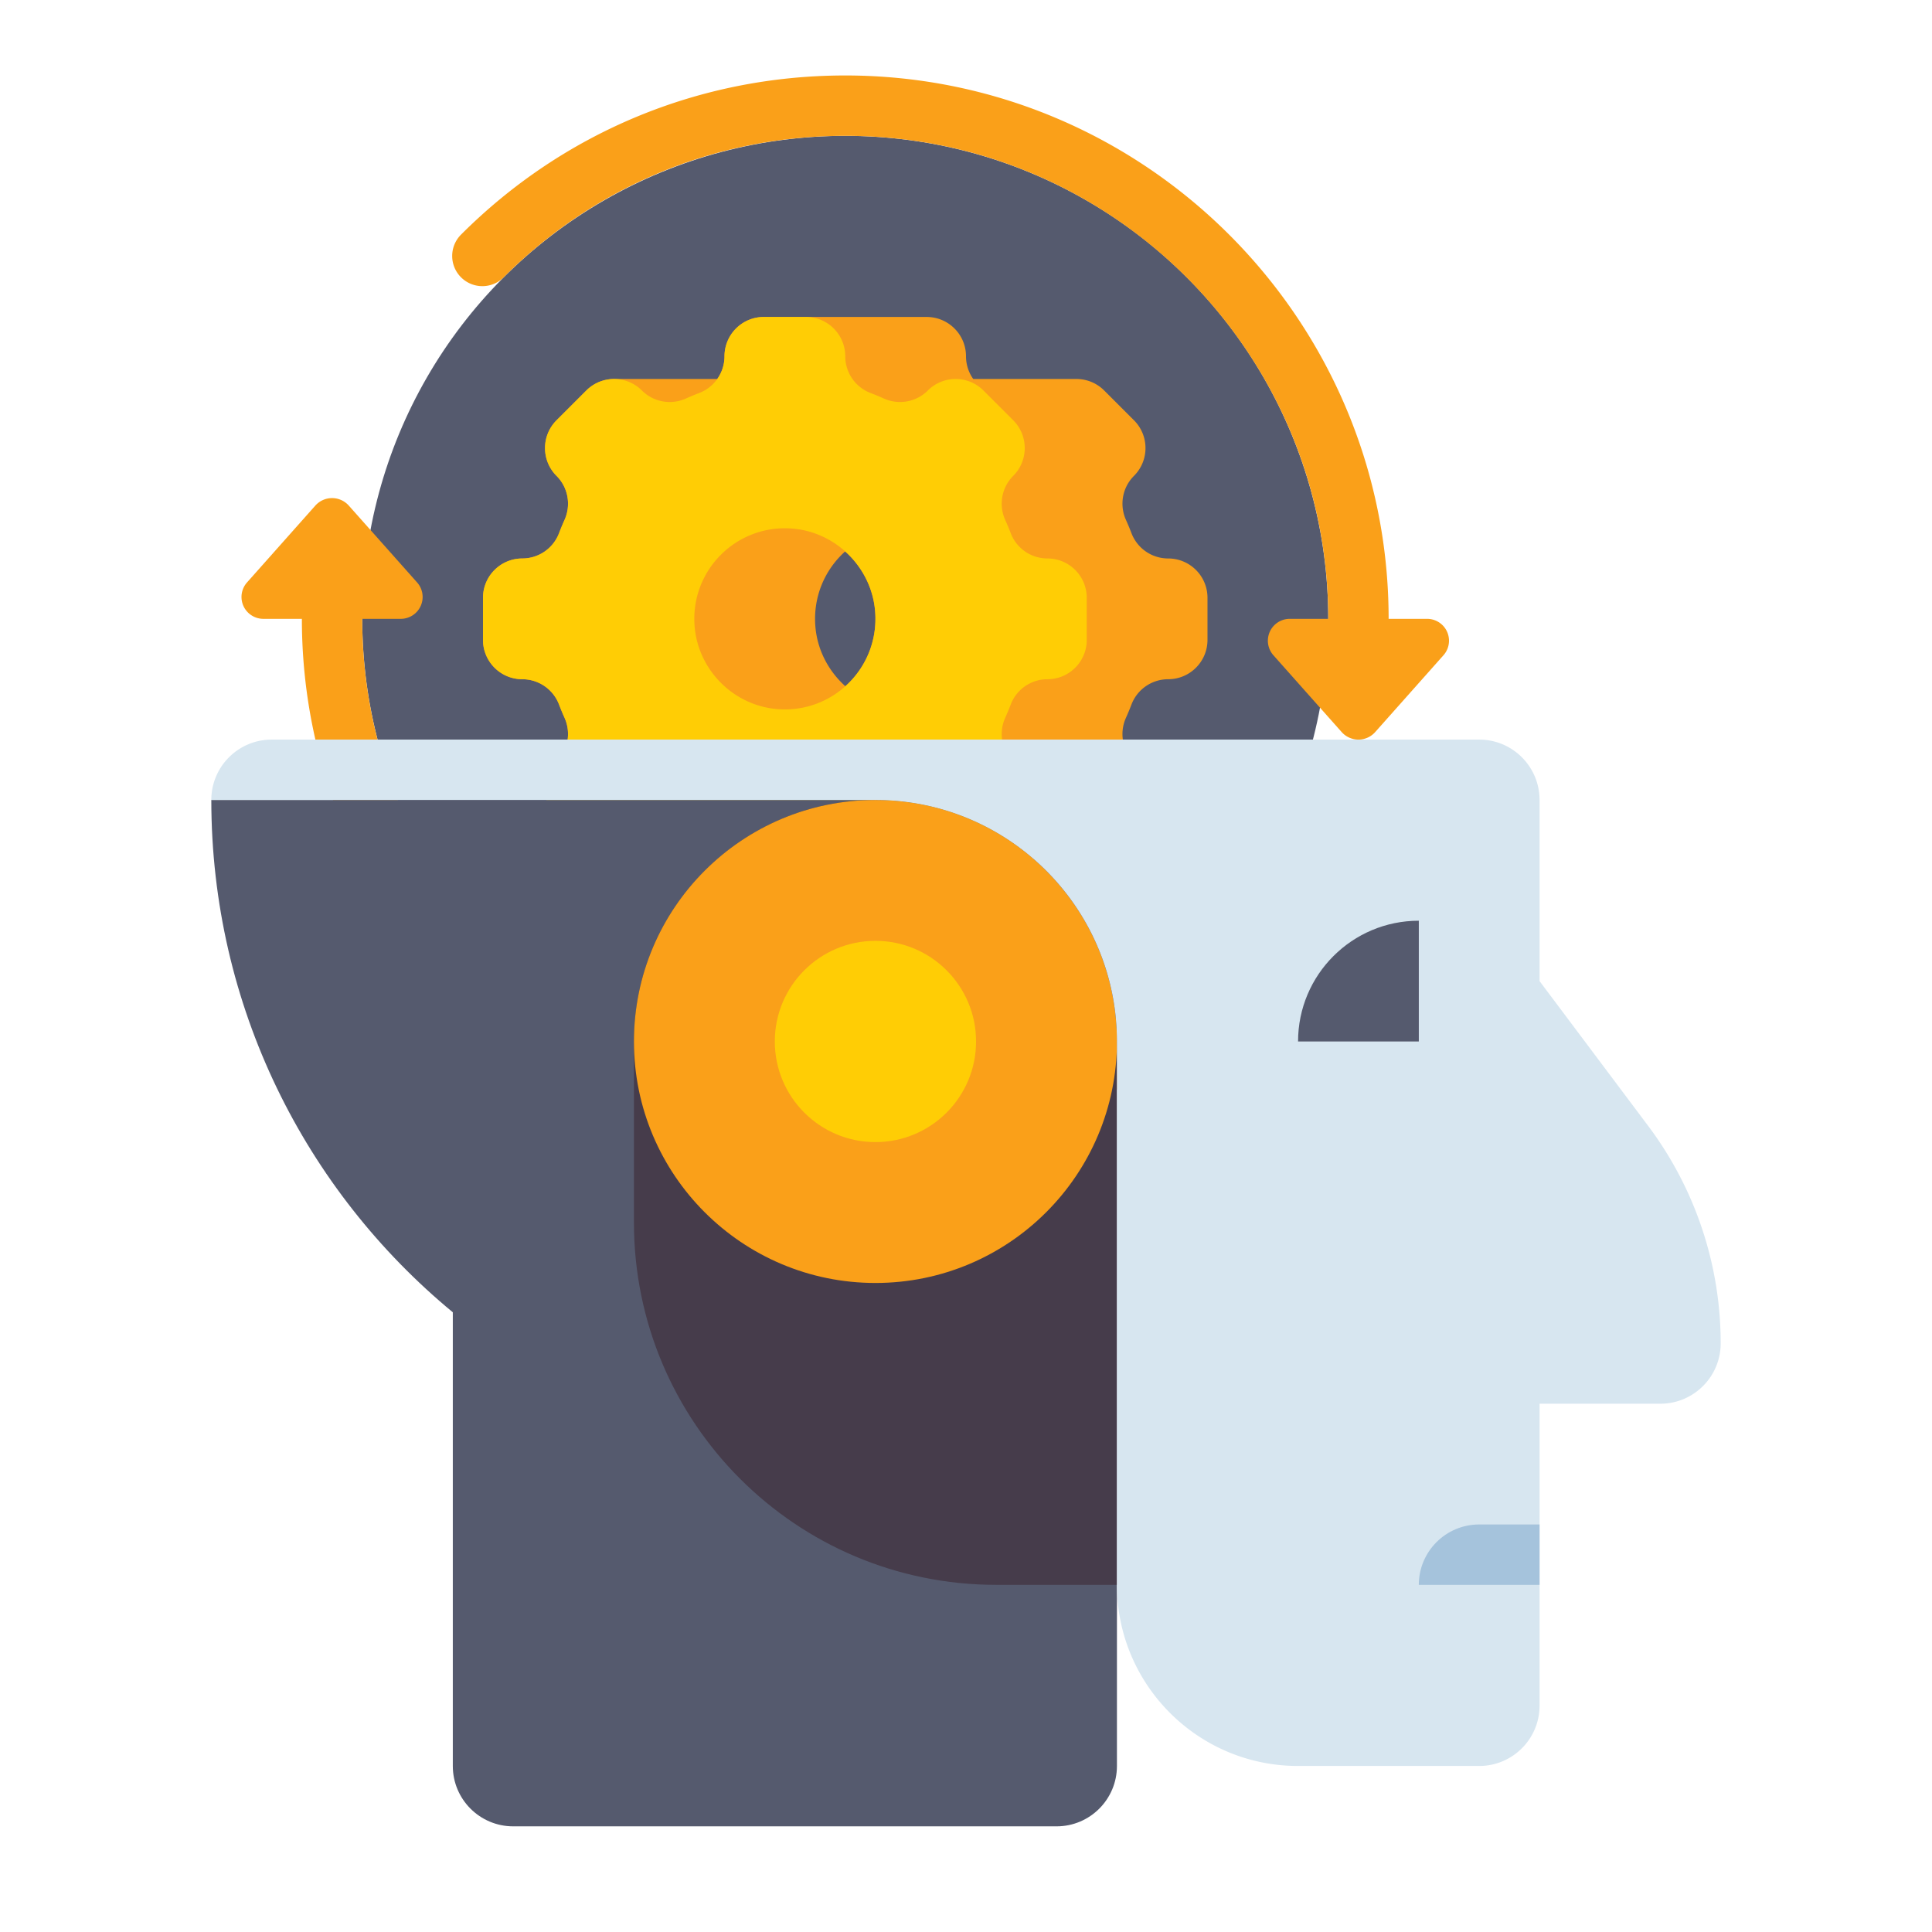
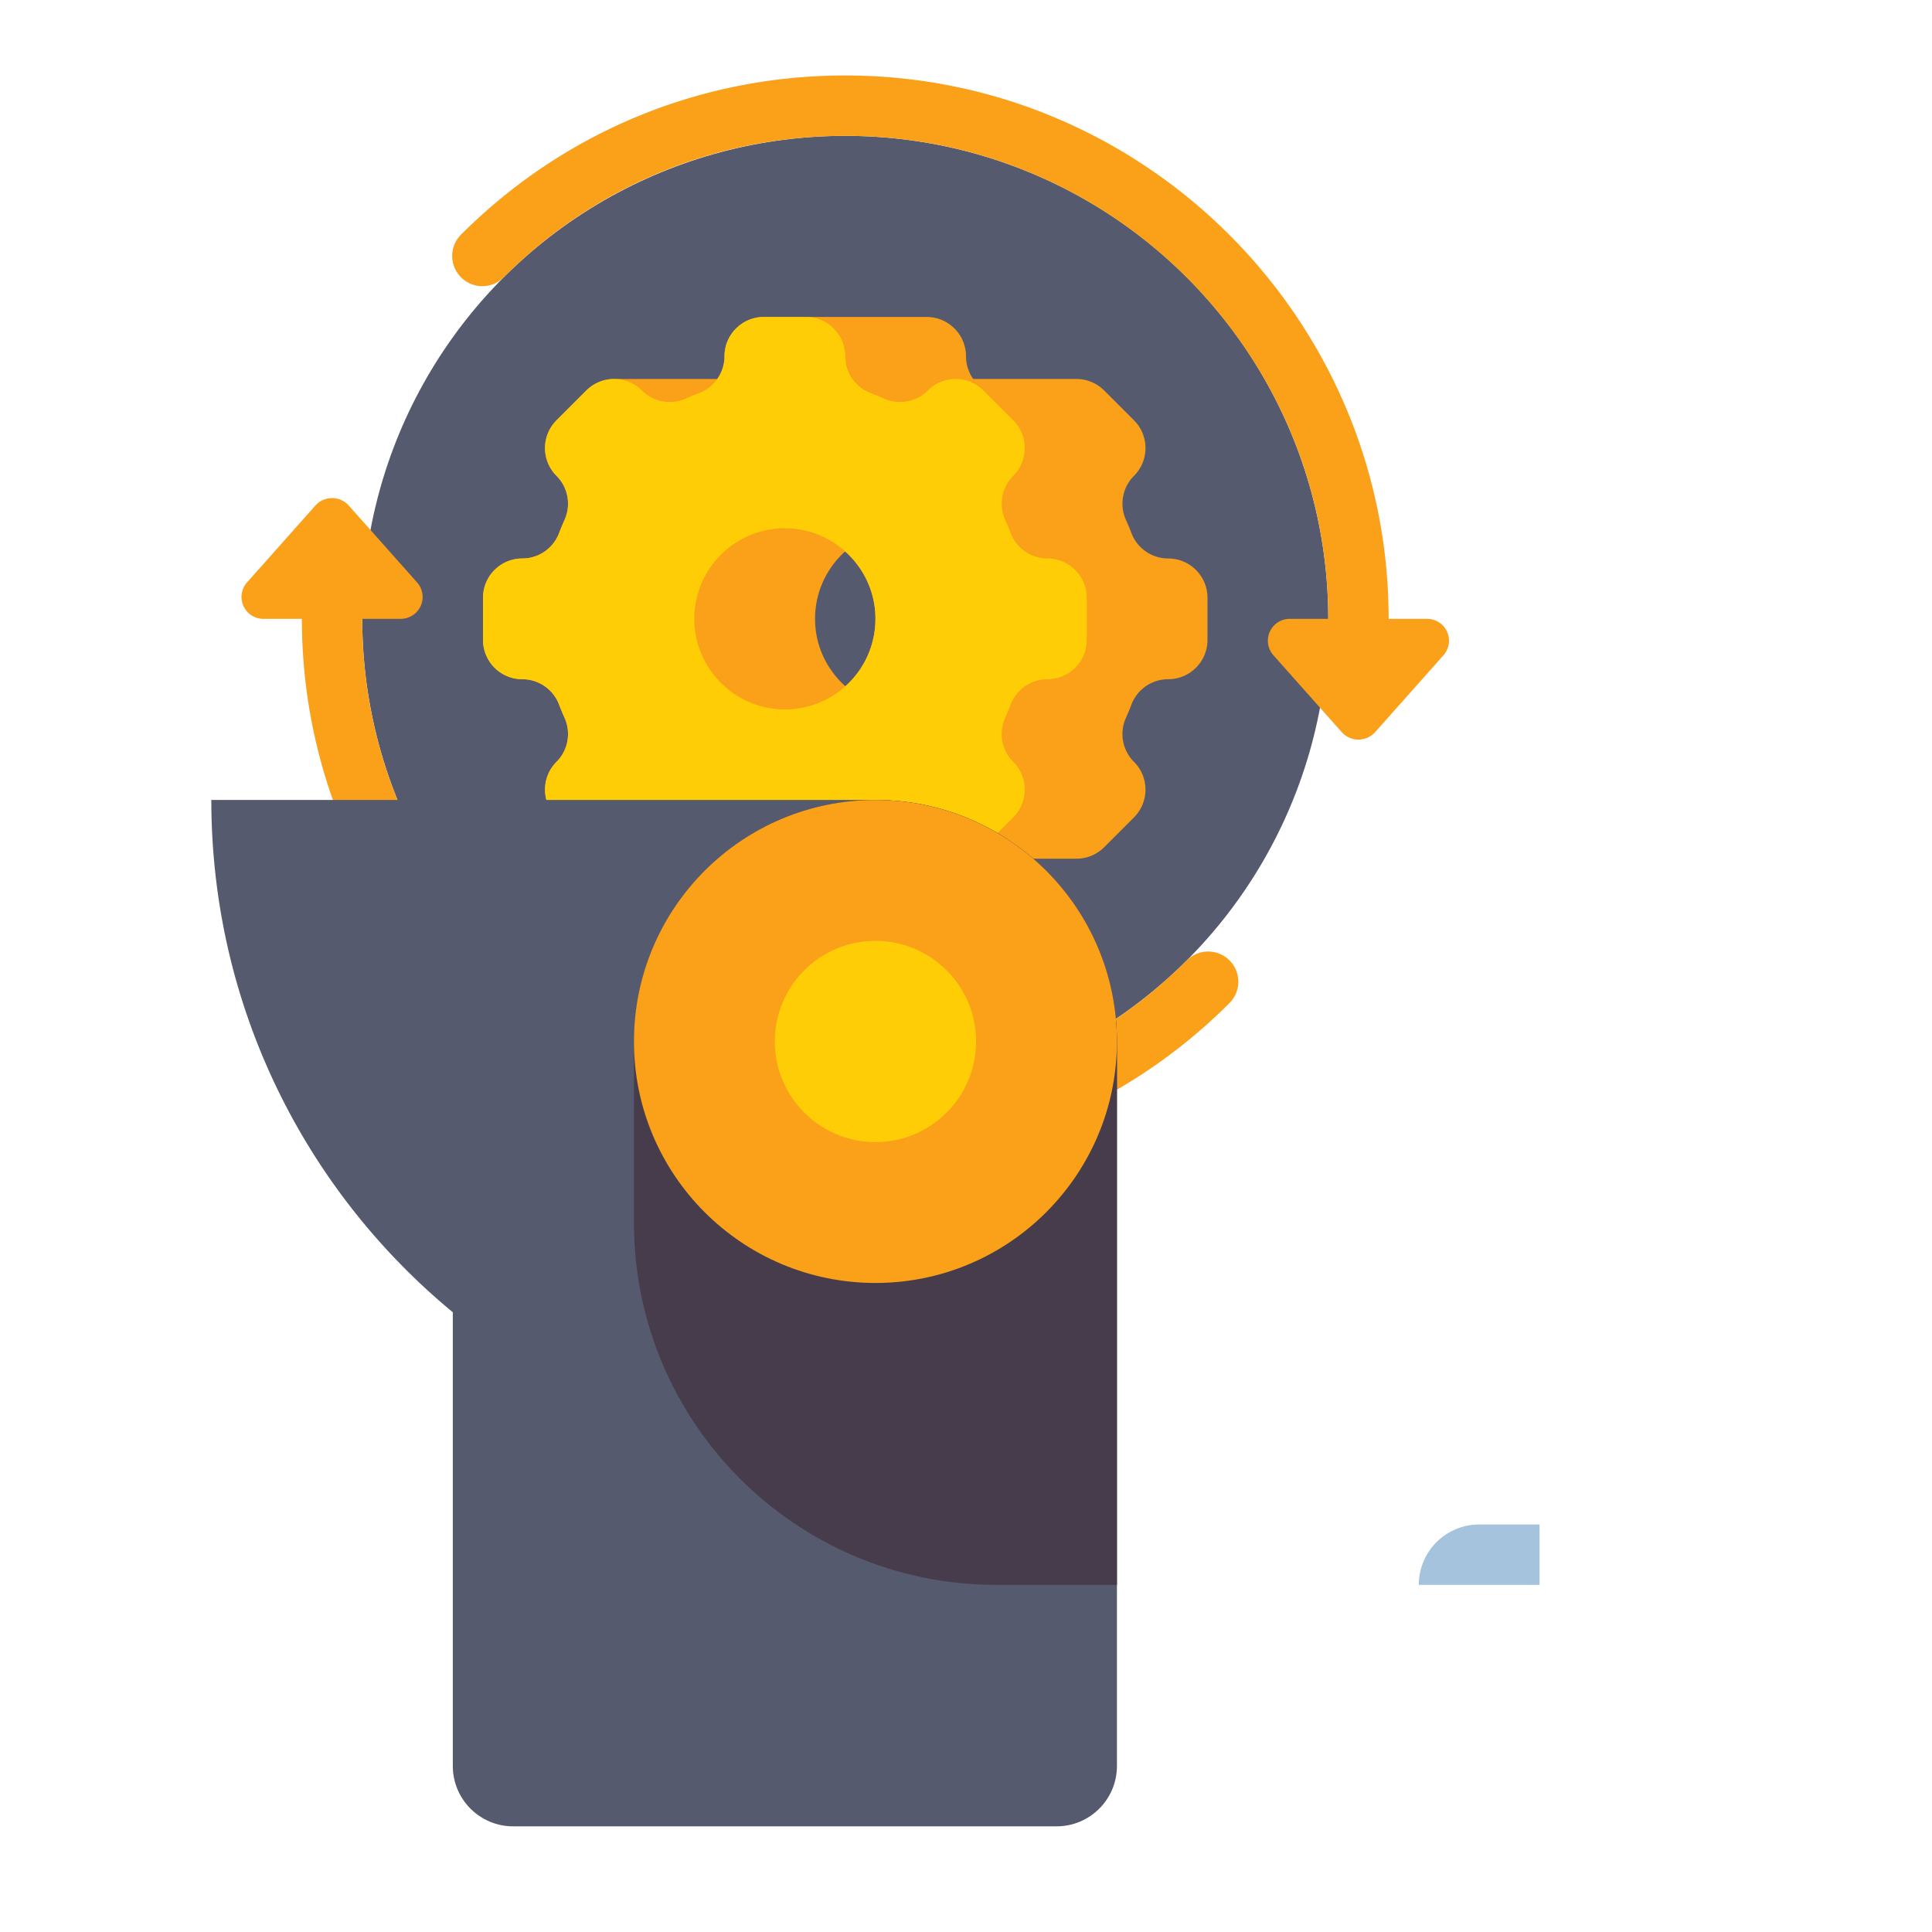
<svg xmlns="http://www.w3.org/2000/svg" class="" enable-background="new 0 0 512 512" version="1.1" viewBox="0 0 512 512" xml:space="preserve">
  <circle class="" cx="224" cy="164" r="128" fill="#555a6e" data-original="#555a6e" />
  <path d="M309.579 148a10.417 10.417 0 0 1-9.733-6.718 63.53 63.53 0 0 0-1.45-3.489c-1.785-3.959-.958-8.604 2.113-11.675l.004-.004c4.07-4.07 4.07-10.668 0-14.738l-7.889-7.889a10.388 10.388 0 0 0-7.369-3.052H257.92a10.382 10.382 0 0 1-1.92-6.013C256 88.666 251.334 84 245.579 84h-43.157C196.666 84 192 88.666 192 94.422c0 2.207-.7 4.293-1.919 6.013h-27.335a10.388 10.388 0 0 0-7.369 3.052l-7.889 7.889c-4.07 4.07-4.07 10.668 0 14.738l.004.004c3.071 3.071 3.898 7.716 2.113 11.675-.517 1.145-1 2.309-1.45 3.489a10.418 10.418 0 0 1-9.733 6.718c-5.755 0-10.421 4.666-10.421 10.422v11.157c0 5.756 4.666 10.422 10.421 10.422a10.42 10.42 0 0 1 9.733 6.718 63.53 63.53 0 0 0 1.45 3.489c1.785 3.959.958 8.604-2.113 11.675l-.004.004c-4.07 4.07-4.07 10.668 0 14.738l7.889 7.889a10.388 10.388 0 0 0 7.369 3.052h27.335a10.386 10.386 0 0 1 1.919 6.013c0 5.756 4.666 10.422 10.421 10.422h43.157c5.755 0 10.421-4.666 10.421-10.422 0-2.207.7-4.293 1.919-6.013h27.335c2.667 0 5.334-1.017 7.369-3.052l7.889-7.889c4.07-4.07 4.07-10.668 0-14.738l-.004-.004c-3.071-3.071-3.898-7.716-2.113-11.675.517-1.145 1-2.309 1.45-3.489a10.418 10.418 0 0 1 9.733-6.718c5.755 0 10.421-4.666 10.421-10.422v-11.157C320 152.666 315.334 148 309.579 148zm-93.502 17.948c-.62-7.867 2.556-15.014 7.891-19.807 4.468 4.002 7.46 9.627 7.955 15.911.62 7.867-2.556 15.014-7.891 19.807-4.468-4.002-7.459-9.627-7.955-15.911z" fill="#faa019" data-original="#faa019" />
  <path d="M288 169.578v-11.157c0-5.756-4.666-10.422-10.422-10.422a10.417 10.417 0 0 1-9.733-6.718 63.53 63.53 0 0 0-1.45-3.489c-1.785-3.959-.958-8.604 2.113-11.675l.004-.004c4.07-4.07 4.07-10.668 0-14.738l-7.889-7.889c-4.07-4.07-10.668-4.07-14.738 0l-.004.004c-3.071 3.071-7.715 3.898-11.674 2.113-1.145-.516-2.309-1-3.489-1.45A10.417 10.417 0 0 1 224 94.42c0-5.754-4.666-10.42-10.422-10.42h-11.157C196.666 84 192 88.666 192 94.422c0 4.326-2.676 8.193-6.718 9.733a63.53 63.53 0 0 0-3.489 1.45c-3.959 1.785-8.604.958-11.674-2.113l-.004-.004c-4.07-4.07-10.668-4.07-14.738 0l-7.889 7.889c-4.07 4.07-4.07 10.668 0 14.738l.004.004c3.071 3.071 3.898 7.716 2.113 11.675-.516 1.145-1 2.309-1.45 3.489a10.417 10.417 0 0 1-9.733 6.718c-5.756 0-10.422 4.666-10.422 10.422v11.157c0 5.756 4.666 10.422 10.422 10.422 4.326 0 8.193 2.676 9.733 6.718.45 1.18.934 2.343 1.45 3.489 1.785 3.959.958 8.604-2.113 11.675l-.004.004c-4.07 4.07-4.07 10.668 0 14.738l7.889 7.889c4.07 4.07 10.668 4.07 14.738 0l.004-.004c3.071-3.071 7.715-3.898 11.674-2.113 1.145.516 2.309 1 3.489 1.45a10.417 10.417 0 0 1 6.718 9.733c0 5.756 4.666 10.422 10.422 10.422h11.157c5.756 0 10.422-4.666 10.422-10.422 0-4.326 2.676-8.193 6.718-9.733a63.53 63.53 0 0 0 3.489-1.45c3.959-1.785 8.604-.958 11.674 2.113l.004.004c4.07 4.07 10.668 4.07 14.738 0l7.889-7.889c4.07-4.07 4.07-10.668 0-14.738l-.004-.004c-3.071-3.071-3.898-7.716-2.113-11.675.516-1.145 1-2.309 1.45-3.489a10.417 10.417 0 0 1 9.733-6.718C283.334 180 288 175.334 288 169.578zm-56.077-7.526c1.166 14.788-11.082 27.037-25.87 25.871-11.633-.917-21.058-10.342-21.976-21.975-1.166-14.788 11.082-27.037 25.87-25.871 11.634.917 21.059 10.342 21.976 21.975z" fill="#ffcd05" data-original="#ffcd05" />
  <path d="M378.204 164H368c0-79.402-64.598-144-144-144-38.464 0-74.625 14.979-101.823 42.177a7.998 7.998 0 0 0 0 11.313 8 8 0 0 0 11.313 0C157.667 49.314 189.81 36 224 36c70.58 0 128 57.42 128 128h-10.204a5.796 5.796 0 0 0-4.332 9.647l18.098 20.36a5.937 5.937 0 0 0 8.876 0l18.098-20.36a5.796 5.796 0 0 0-4.332-9.647zM325.823 254.51a8 8 0 0 0-11.313 0C290.333 278.685 258.19 292 224 292c-70.58 0-128-57.42-128-128h10.204a5.796 5.796 0 0 0 4.332-9.647l-18.098-20.36a5.94 5.94 0 0 0-8.876 0l-18.098 20.36A5.796 5.796 0 0 0 69.796 164H80c0 79.402 64.598 144 144 144 38.464 0 74.625-14.979 101.823-42.177a7.998 7.998 0 0 0 0-11.313z" fill="#faa019" data-original="#faa019" />
  <path class="" d="M232 212H56c0 54.654 24.912 103.489 64 135.77V468c0 8.837 7.163 16 16 16h144c8.837 0 16-7.163 16-16V276c0-35.346-28.654-64-64-64z" fill="#555a6e" data-original="#555a6e" />
  <path class="" d="m296 420h-32c-53.019 0-96-42.981-96-96v-48c0-35.346 28.654-64 64-64s64 28.654 64 64z" fill="#463c4b" data-original="#463c4b" />
  <circle cx="232" cy="276" r="64" fill="#faa019" data-original="#faa019" />
  <circle cx="232" cy="276" r="26.667" fill="#ffcd05" data-original="#ffcd05" />
-   <path class="" d="M436.8 298.4 408 260v-48c0-8.837-7.164-16-16-16H72c-8.836 0-16 7.163-16 16h176c35.346 0 64 28.654 64 64v144c0 26.51 21.49 48 48 48h48c8.836 0 16-7.163 16-16v-80h32c8.836 0 16-7.163 16-16a95.998 95.998 0 0 0-19.2-57.6z" fill="#d7e6f0" data-original="#d7e6f0" />
-   <path class="" d="m344 276h32v-32c-17.673 0-32 14.327-32 32z" fill="#555a6e" data-original="#555a6e" />
  <path d="m392 404h16v16h-32c0-8.837 7.163-16 16-16z" fill="#a5c3dc" data-original="#a5c3dc" />
</svg>